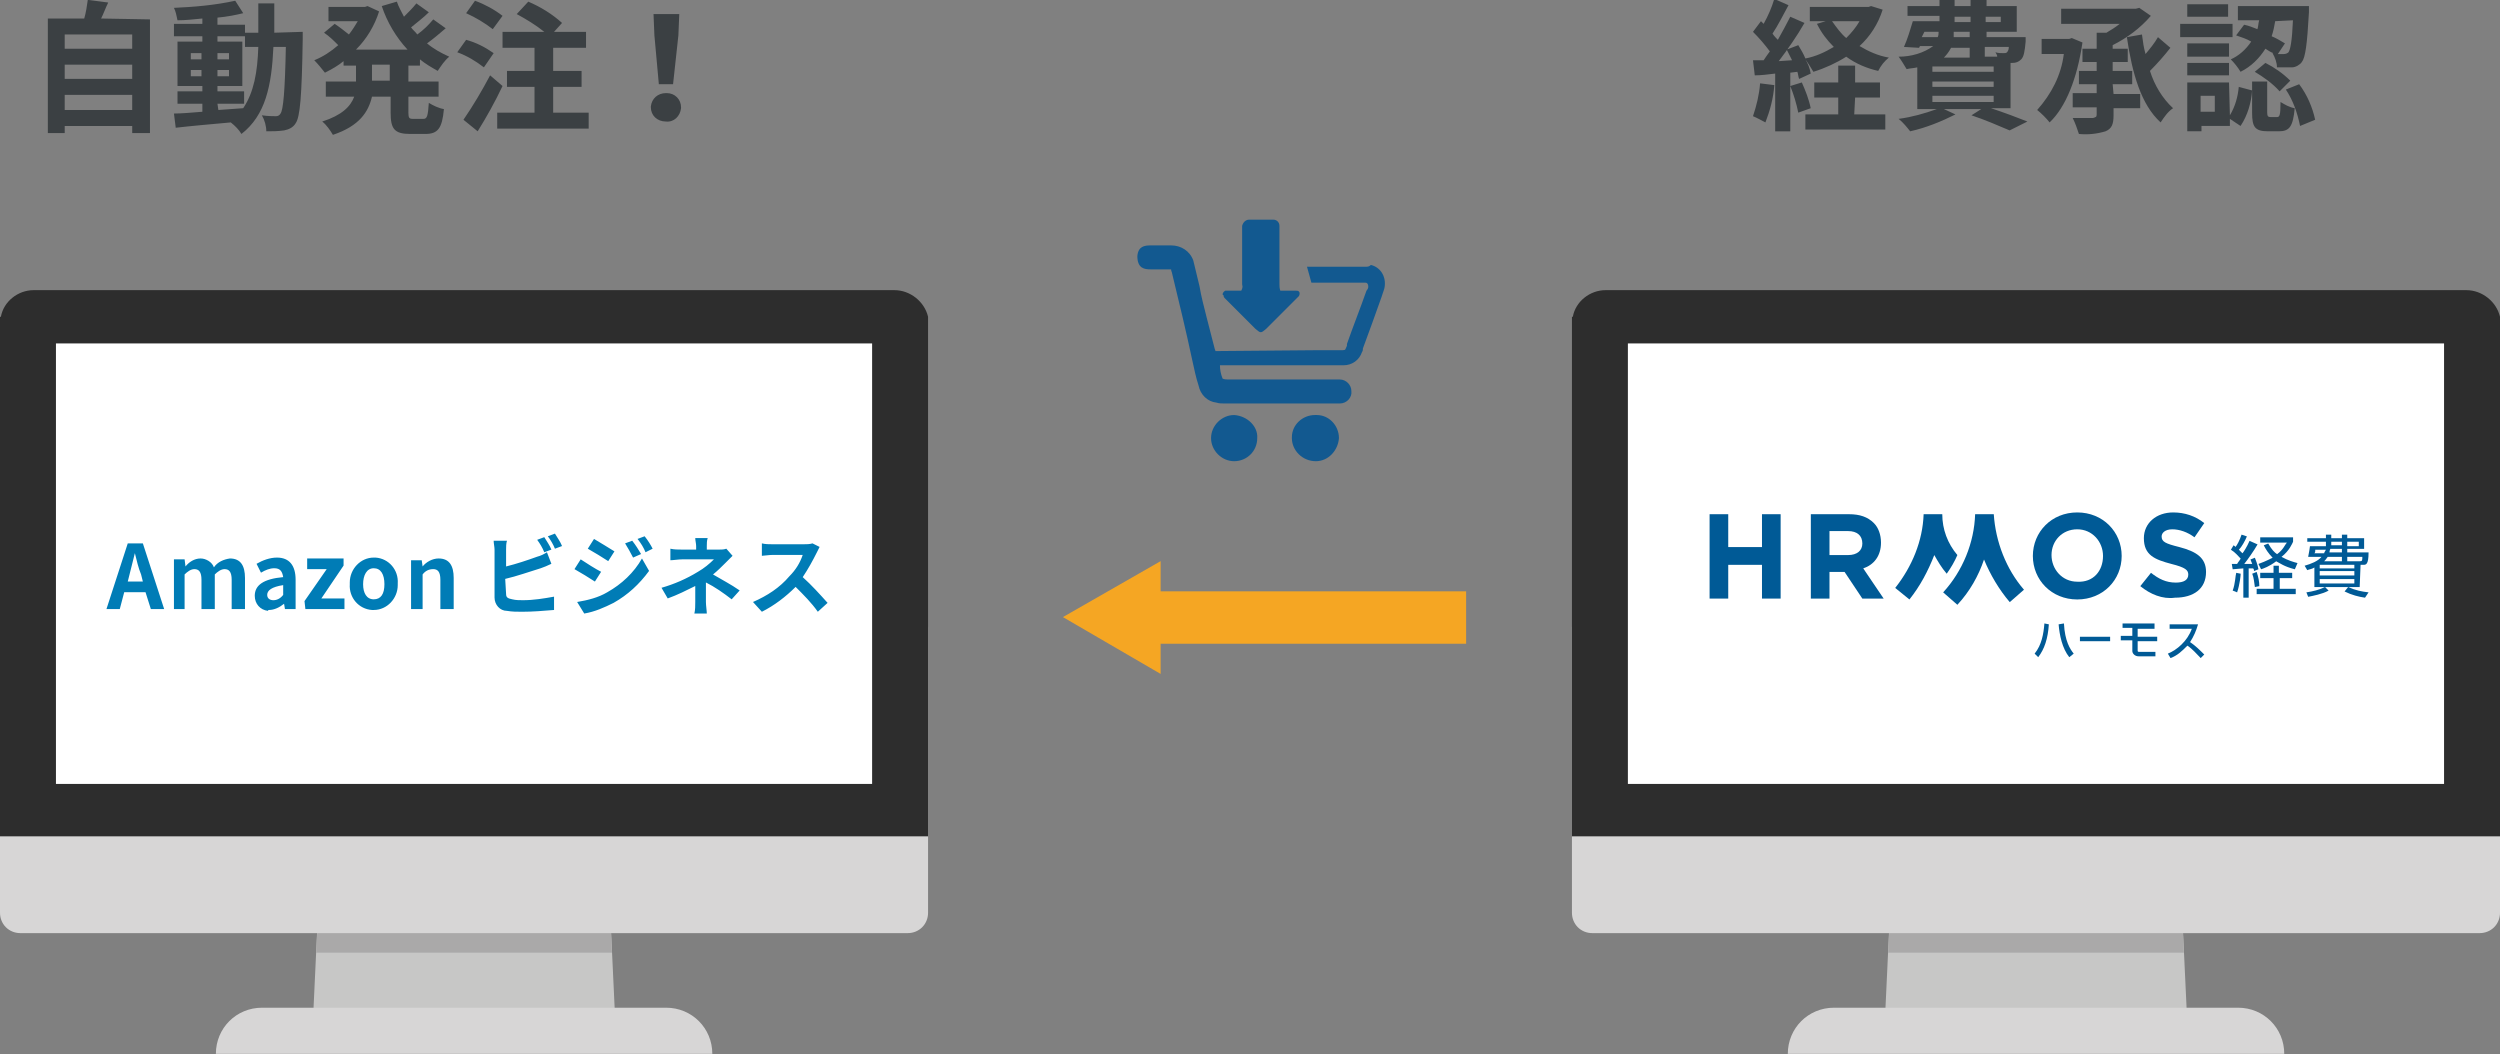
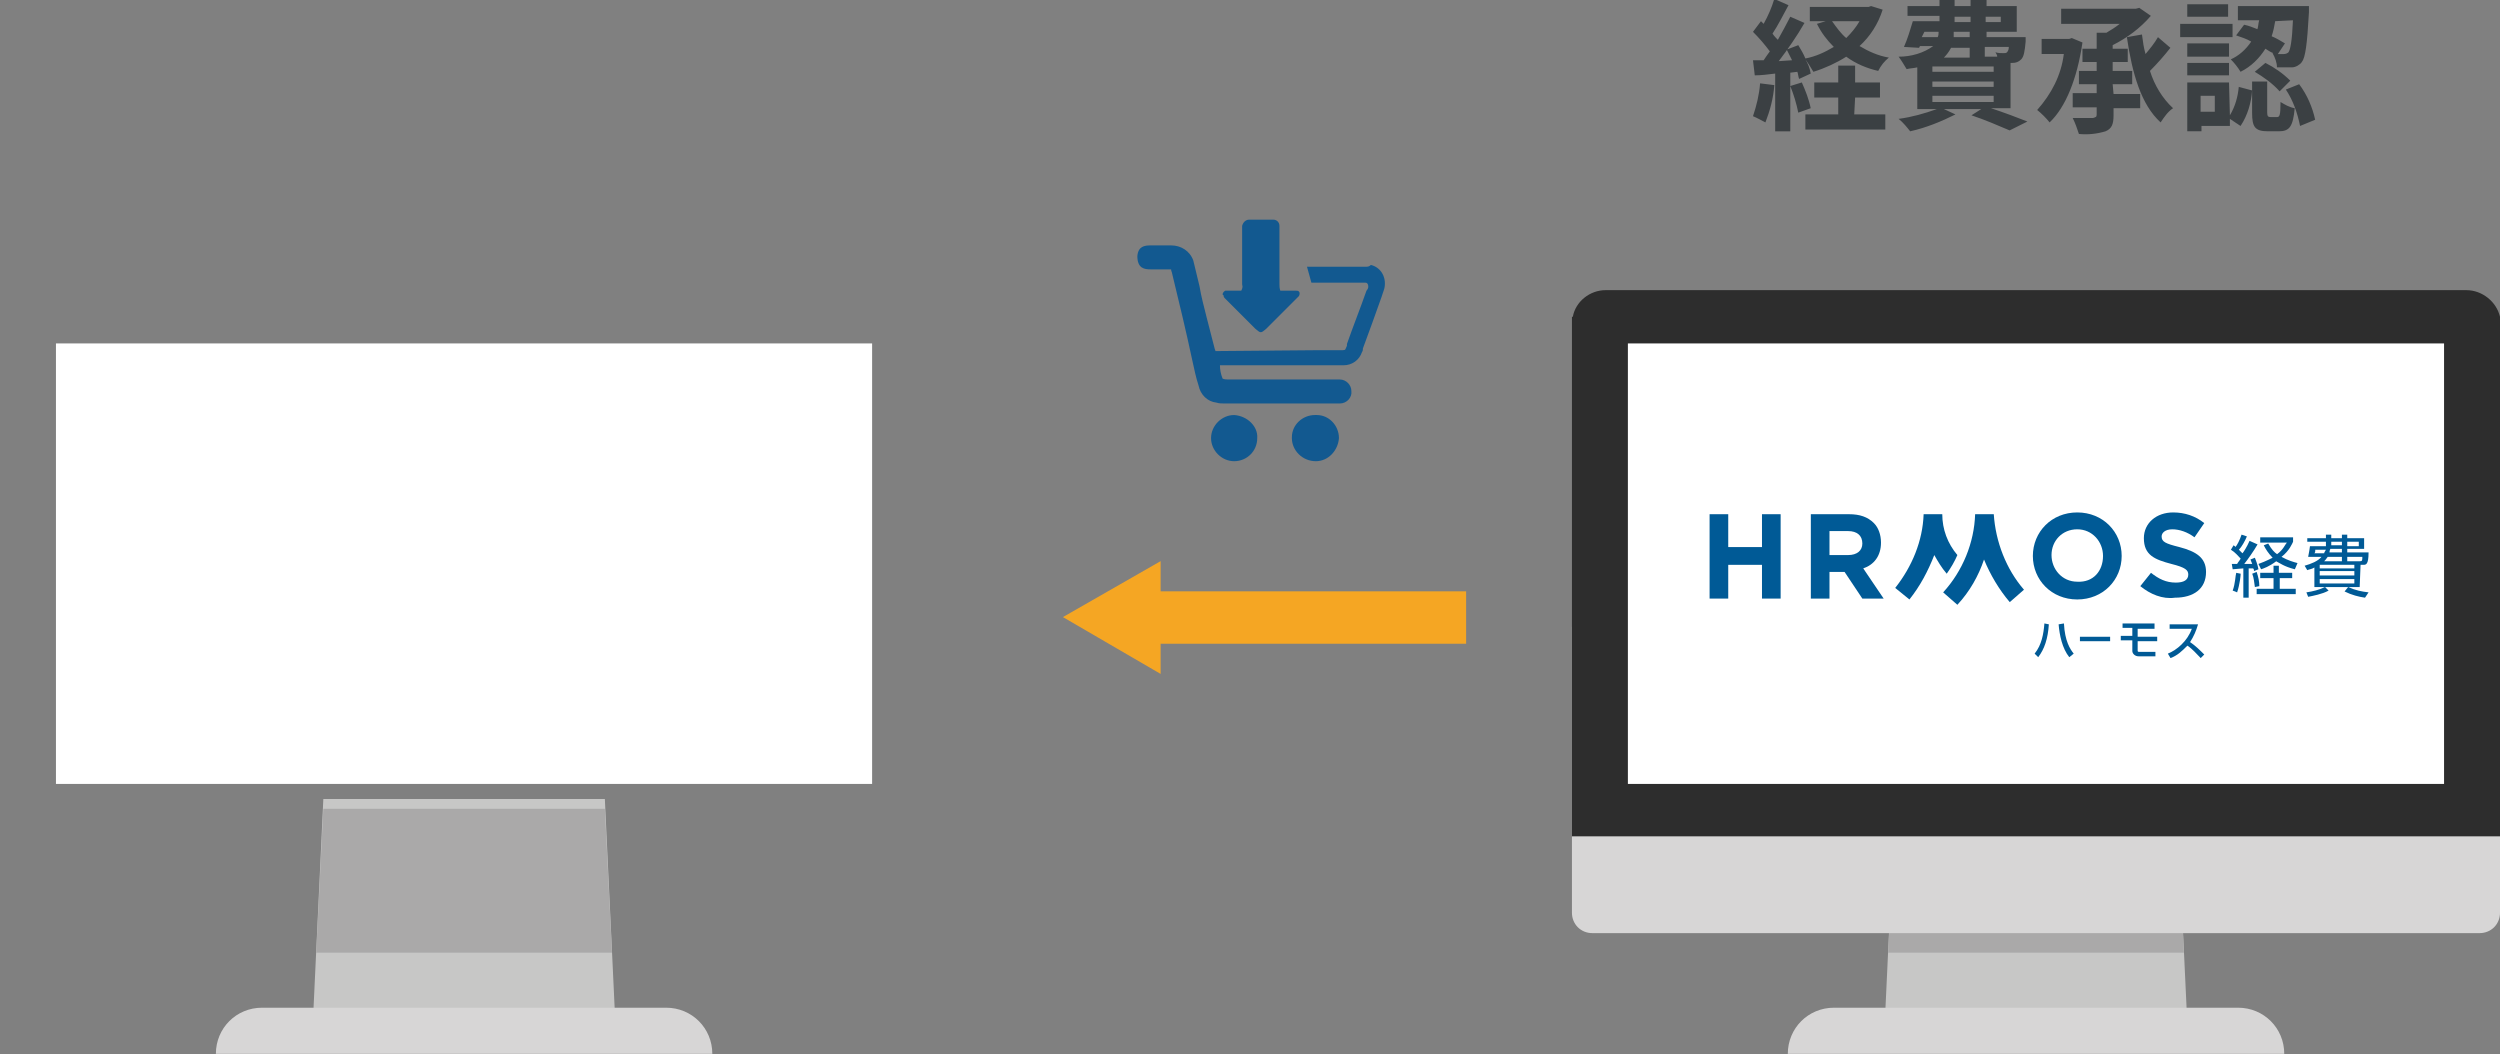
<svg xmlns="http://www.w3.org/2000/svg" version="1.1" id="レイヤー_1" x="0px" y="0px" viewBox="0 0 281.5 118.7" style="enable-background:new 0 0 281.5 118.7;" xml:space="preserve">
  <rect x="0" y="0" width="281.5" height="118.7" fill="#808080" stroke="none" />
  <style type="text/css">
	.st0{fill:#C7C7C6;}
	.st1{fill:#AAA9A9;}
	.st2{fill:#D7D6D6;}
	.st3{fill:#2D2D2D;}
	.st4{fill:#FFFFFF;}
	.st5{fill:#F5A623;}
	.st6{fill:#3B4043;}
	.st7{fill-rule:evenodd;clip-rule:evenodd;fill:#125990;}
	.st8{fill:#007CB6;}
	.st9{fill:#005A96;}
</style>
  <g id="cont_zuhan04" transform="translate(-855.014 -3530.416)">
    <g id="グループ_3505" transform="translate(1032.014 3563.086)">
      <g id="グループ_2762" transform="translate(24.307 57.298)">
        <path id="パス_4973" class="st0" d="M45,25.6H10.9L12.1,0h31.7L45,25.6z" />
        <path id="パス_4974" class="st1" d="M44.6,17.3H11.3l0.8-16.2h31.7L44.6,17.3z" />
        <path id="パス_4975" class="st2" d="M5.2,23.5h45.5c2.9,0,5.2,2.3,5.2,5.2H0C0,25.8,2.3,23.5,5.2,23.5z" />
      </g>
      <path id="パス_4976" class="st2" d="M104.5,38v32.1c0,1.3-1,2.3-2.3,2.3H2.3c-1.3,0-2.3-1-2.3-2.3V38c0-1.3,1-2.3,2.3-2.3h99.9    C103.5,35.7,104.5,36.8,104.5,38z" />
      <path id="パス_4977" class="st3" d="M104.5,3v58.5H0V3h0.1C0.4,1.3,2,0,3.8,0h96.9C102.5,0,104.1,1.3,104.5,3L104.5,3z" />
      <rect id="長方形_6024" x="6.3" y="6" class="st4" width="91.9" height="49.6" />
    </g>
    <g id="グループ_3506" transform="translate(855.014 3563.086)">
      <g id="グループ_2762-2" transform="translate(24.307 57.298)">
        <path id="パス_4973-2" class="st0" d="M45,25.6H10.9L12.1,0h31.7L45,25.6z" />
        <path id="パス_4974-2" class="st1" d="M44.6,17.3H11.3l0.8-16.2h31.7L44.6,17.3z" />
        <path id="パス_4975-2" class="st2" d="M5.2,23.5h45.5c2.9,0,5.2,2.3,5.2,5.2H0C0,25.8,2.3,23.5,5.2,23.5z" />
      </g>
-       <path id="パス_4976-2" class="st2" d="M104.5,38v32.1c0,1.3-1,2.3-2.3,2.3H2.3c-1.3,0-2.3-1-2.3-2.3V38c0-1.3,1-2.3,2.3-2.3    h99.9C103.5,35.7,104.5,36.8,104.5,38z" />
-       <path id="パス_4977-2" class="st3" d="M104.5,3v58.5H0V3h0.1C0.4,1.3,2,0,3.8,0h96.9C102.5,0,104.1,1.3,104.5,3L104.5,3z" />
      <rect id="長方形_6024-2" x="6.3" y="6" class="st4" width="91.9" height="49.6" />
    </g>
    <path id="パス_5482" class="st5" d="M974.7,3599.9l11,6.4v-3.4h34.4v-5.9h-34.4v-3.4L974.7,3599.9z" />
-     <path id="パス_5510" class="st6" d="M862.3,3542.8v-1.7h7.6v1.7H862.3z M869.9,3537.7v1.6h-7.6v-1.6H869.9z M869.9,3534.3v1.6   h-7.6v-1.6H869.9z M866.4,3532.5c0.3-0.6,0.5-1.2,0.8-1.8l-2.3-0.3c-0.1,0.7-0.2,1.4-0.4,2.1h-4.1v12.9h1.9v-0.8h7.6v0.8h2v-12.8   L866.4,3532.5L866.4,3532.5z M879.5,3542.1h3v-1.4h-3v-0.6h2.8v-5h-2.8v-0.6h3.1v1.2h1.5c-0.1,2.9-0.5,5.1-1.7,6.9l-2.8,0.2   L879.5,3542.1L879.5,3542.1z M876.5,3539v-0.7h1.2v0.7H876.5z M880.8,3538.3v0.7h-1.3v-0.7H880.8z M879.5,3537.1v-0.7h1.3v0.7   H879.5z M876.5,3536.4h1.2v0.7h-1.2V3536.4z M885.9,3534.1c0-1.1,0-2.2,0-3.3h-1.8c0,1.2,0,2.3,0,3.3h-1.5v-0.9h-3.1v-0.8   c1.1-0.1,2.1-0.3,2.9-0.5l-0.9-1.4c-2.3,0.5-4.6,0.7-6.9,0.8c0.2,0.4,0.3,0.9,0.4,1.4c0.9,0,1.8-0.1,2.8-0.2v0.6h-3.2v1.4h3.2v0.6   H875v5h2.8v0.6H875v1.4h2.8v0.9c-1.2,0.1-2.4,0.2-3.2,0.2l0.2,1.6c1.7-0.2,4-0.4,6.2-0.6c0.5,0.4,0.9,0.8,1.2,1.3   c2.7-2.1,3.4-5.4,3.6-9.8h1.4c-0.1,5.1-0.3,7.1-0.6,7.5c-0.1,0.2-0.3,0.3-0.5,0.3c-0.3,0-0.9,0-1.6-0.1c0.3,0.5,0.5,1.2,0.5,1.8   c0.7,0,1.3,0,2-0.1c0.5-0.1,1-0.3,1.3-0.8c0.5-0.7,0.7-3,0.8-9.5c0-0.2,0-0.8,0-0.8L885.9,3534.1z M898.9,3539.5h-2v-1.8h2V3539.5z    M902.3,3537.6v-0.5c0.6,0.5,1.3,0.9,2,1.3c0.4-0.6,0.8-1.2,1.3-1.6c-0.9-0.4-1.8-0.9-2.5-1.5c0.7-0.5,1.4-1.1,2.1-1.7l-1.4-1   c-0.5,0.6-1.1,1.2-1.8,1.7c-0.2-0.3-0.5-0.5-0.7-0.8c0.6-0.5,1.4-1.1,2-1.7l-1.4-1c-0.4,0.5-0.9,1-1.4,1.5   c-0.3-0.6-0.6-1.1-0.8-1.7l-1.7,0.5c0.6,1.8,1.6,3.5,2.9,4.9h-5.8c1.2-1.2,2.1-2.7,2.6-4.3l-1.3-0.6l-0.3,0.1H892v1.6h3.3   c-0.3,0.5-0.6,1-1,1.5c-0.5-0.4-1-0.8-1.6-1.2l-1.2,1c0.6,0.4,1.1,0.9,1.6,1.4c-0.8,0.7-1.7,1.3-2.7,1.7c0.4,0.4,0.8,0.9,1.2,1.4   c0.8-0.4,1.5-0.8,2.1-1.3v0.5h1.4v1.8h-3.4v1.7h3.2c-0.4,1.1-1.4,2.1-3.6,2.8c0.5,0.4,0.9,1,1.2,1.5c3-1,4-2.6,4.4-4.3h2.1v1.8   c0,1.8,0.4,2.4,2.2,2.4h1.7c1.4,0,1.9-0.6,2.1-2.8c-0.6-0.1-1.2-0.4-1.7-0.7c-0.1,1.5-0.2,1.8-0.6,1.8h-1.2c-0.4,0-0.5-0.1-0.5-0.7   v-1.8h3.4v-1.7H901v-1.8h1.3V3537.6z M911.6,3532.2c-0.9-0.7-2-1.3-3.1-1.7l-1,1.4c1.1,0.5,2.1,1.1,3,1.8L911.6,3532.2z    M910.6,3536.4c-1-0.7-2-1.2-3.1-1.5l-1,1.4c1.1,0.4,2.1,1,3,1.7L910.6,3536.4z M910.2,3538.9c-0.9,1.7-1.9,3.4-3,5l1.6,1.3   c1-1.6,2-3.4,2.8-5.1L910.2,3538.9z M917.3,3543.1v-2.9h3.2v-1.8h-3.2v-2.6h3.7v-1.8h-3.6l0.9-1c-1.1-1-2.4-1.8-3.8-2.4l-1.3,1.4   c1.1,0.6,2.1,1.2,3.1,2h-4.7v1.8h3.6v2.6h-3.1v1.8h3.1v2.9H911v1.8h10.3v-1.8H917.3z M929.2,3539.9h1.6l0.6-5.5l0.1-2.4h-2.9   l0.1,2.4L929.2,3539.9z M930,3544.1c0.9,0.1,1.6-0.6,1.7-1.5v-0.1c0-0.9-0.7-1.6-1.6-1.6H930c-0.9,0-1.6,0.6-1.7,1.5v0.1   C928.3,3543.4,929,3544.1,930,3544.1L930,3544.1z" />
    <path id="パス_5511" class="st6" d="M1053.2,3539.8c-0.1,1.3-0.4,2.5-0.8,3.7c0.5,0.2,1,0.5,1.4,0.7c0.5-1.3,0.9-2.7,1-4.2   L1053.2,3539.8z M1056.6,3540.1c0.4,1,0.7,2,0.9,3l1.4-0.5c-0.2-1-0.6-2-1-2.9L1056.6,3540.1z M1063.9,3541.4h2.8v-1.7h-2.8v-1.9   h-1.9v1.9h-2.7v1.7h2.7v1.9h-3.7v1.7h9v-1.7h-3.5L1063.9,3541.4L1063.9,3541.4z M1064.4,3532.8c-0.4,0.7-0.9,1.3-1.5,1.9   c-0.6-0.5-1.1-1.2-1.6-1.9H1064.4z M1065.7,3531.1l-0.3,0.1h-6.6v1.6h1.8l-1,0.3c0.5,1,1.1,1.8,1.9,2.6c-1,0.6-2.1,1.1-3.2,1.3   c-0.2-0.5-0.5-1-0.8-1.5l-1.3,0.5c0.2,0.4,0.4,0.8,0.6,1.2l-1.5,0.1c1-1.3,2.1-2.9,2.9-4.3l-1.6-0.7c-0.4,0.8-0.9,1.7-1.4,2.6   c-0.2-0.2-0.4-0.4-0.6-0.7c0.6-0.9,1.2-2.1,1.8-3.2l-1.6-0.7c-0.3,1-0.7,1.9-1.2,2.8l-0.3-0.3l-0.9,1.2c0.7,0.7,1.3,1.4,1.9,2.2   c-0.3,0.4-0.5,0.7-0.7,1h-1.2l0.2,1.7c0.7,0,1.5-0.1,2.3-0.2v6.5h1.7v-6.6l0.8-0.1c0.1,0.3,0.1,0.6,0.2,0.8l1.3-0.6   c-0.1-0.6-0.3-1.1-0.6-1.6c0.3,0.4,0.6,0.9,0.9,1.4c1.3-0.4,2.6-1,3.7-1.7c1.1,0.8,2.3,1.3,3.6,1.6c0.3-0.6,0.7-1.1,1.2-1.5   c-1.2-0.2-2.3-0.7-3.3-1.3c1.2-1.1,2.1-2.5,2.6-4.1L1065.7,3531.1z M1072.6,3541.2h6.9v0.7h-6.9V3541.2z M1076.8,3535.8v1.1h-2.9   c0.3-0.3,0.6-0.7,0.8-1.1H1076.8z M1071.7,3534h1.6c0,0.2,0,0.4-0.1,0.6h-1.8L1071.7,3534z M1075.1,3532.3h1.8v0.6h-1.8V3532.3z    M1080.3,3532.3v0.6h-1.7v-0.6H1080.3z M1076.8,3534.6h-1.8c0-0.2,0-0.4,0-0.6h1.8V3534.6z M1081.2,3535.8c0,0.2-0.1,0.4-0.2,0.5   s-0.2,0.1-0.4,0.1c-0.3,0-0.6,0-0.9-0.1c0.1,0.2,0.2,0.3,0.2,0.5h-1.4v-1.1h2.7V3535.8z M1079.5,3538.5h-6.9v-0.6h6.9V3538.5z    M1079.5,3540.2h-6.9v-0.6h6.9V3540.2z M1081.4,3543v-5.5h0.2c0.4,0,0.7-0.1,1-0.4c0.3-0.3,0.4-0.9,0.5-2c0-0.2,0-0.5,0-0.5h-4.4   v-0.6h3.4v-2.9h-3.4v-0.7h-1.8v0.7h-1.8v-0.7h-1.7v0.7h-3.6v1.1h3.6v0.6h-3c-0.3,1-0.6,2-1,2.9l1.7,0.1l0.1-0.2h1.5   c-1.1,0.8-2.5,1.2-3.9,1.2c0.3,0.4,0.6,0.9,0.9,1.4c0.4-0.1,0.8-0.1,1.2-0.2v4.7h2.2c-1.4,0.5-2.8,0.9-4.3,1.1   c0.5,0.4,0.9,0.9,1.3,1.4c1.8-0.4,3.5-1.1,5.1-1.9l-1.3-0.6h4.2l-1.1,0.7c1.5,0.5,2.9,1.1,4.3,1.7l2-1c-1-0.4-2.6-1-4.1-1.5h2.2   V3543z M1088.3,3534.7l-0.3,0.1h-3.1v1.7h2.5c-0.3,2.4-1.4,4.5-3,6.3c0.5,0.4,1,0.9,1.4,1.4c1.8-1.7,3.1-4.9,3.7-9L1088.3,3534.7z    M1092.9,3539.9h2.2v-1.5h-2.2v-1h1.7v-1.5h-1.7v-0.4c1.6-0.8,3.1-1.9,4.3-3.3l-1.3-0.9l-0.4,0.1h-8.4v1.7h6.6   c-0.5,0.4-1,0.7-1.5,1h-1.1v1.8h-1.6v1.5h1.6v1h-2v1.5h2v1h-2.7v1.6h2.7v0.8c0,0.3-0.1,0.3-0.4,0.4c-0.3,0-1.3,0-2.3,0   c0.3,0.6,0.5,1.2,0.7,1.8c1,0.1,2,0,3-0.3c0.7-0.3,0.9-0.8,0.9-1.8v-0.8h3v-1.6h-3L1092.9,3539.9L1092.9,3539.9z M1098,3534.6   c-0.4,0.7-0.9,1.3-1.4,1.9c-0.2-0.7-0.3-1.4-0.4-2.2l-1.7,0.3c0.6,4.1,1.6,7.6,3.8,9.6c0.4-0.6,0.8-1.2,1.4-1.6   c-1.2-1.1-2.1-2.6-2.6-4.2c0.8-0.8,1.6-1.7,2.3-2.6L1098,3534.6z M1113.2,3532.7c-0.1,2.4-0.3,3.3-0.5,3.6   c-0.1,0.1-0.3,0.2-0.5,0.2s-0.4,0-0.7,0l0.8-1.2c-0.5-0.3-1-0.6-1.5-0.8c0.2-0.6,0.3-1.1,0.4-1.7L1113.2,3532.7z M1106.8,3534.4   c0.6,0.2,1.2,0.4,1.7,0.7c-0.6,0.9-1.4,1.6-2.3,2c0.4,0.4,0.8,0.9,1.1,1.4c1.2-0.6,2.1-1.5,2.8-2.6c0.3,0.2,0.6,0.4,0.9,0.5h-0.1   c0.3,0.5,0.5,1.1,0.5,1.6c0.6,0,1.1,0,1.7,0c0.4,0,0.9-0.3,1.1-0.6c0.4-0.5,0.6-2,0.8-5.6c0-0.2,0-0.7,0-0.7h-8v1.6h2.4   c-0.1,0.3-0.1,0.7-0.2,1c-0.5-0.2-1-0.4-1.5-0.5L1106.8,3534.4z M1108.9,3538.5c1,0.6,2,1.3,2.8,2.2l1.2-1.2   c-0.8-0.8-1.8-1.5-2.8-2L1108.9,3538.5z M1105.9,3530.9h-4.6v1.4h4.6V3530.9z M1106.4,3533.1h-5.9v1.5h5.9V3533.1z M1106,3535.3   h-4.7v1.5h4.7V3535.3z M1101.3,3538.9h4.7v-1.4h-4.7V3538.9z M1104.4,3543h-1.6v-1.8h1.6V3543z M1106,3539.7h-4.7v5.5h1.6v-0.6h3.2   v-0.8l1.2,0.8c0.8-1.2,1.2-2.6,1.3-4l-1.5-0.4c-0.1,1.1-0.4,2.2-1,3.2L1106,3539.7z M1110.7,3543.6c-0.3,0-0.4-0.1-0.4-0.5v-3.5   h-1.7v3.5c0,1.6,0.3,2.1,1.8,2.1h1.2c1.2,0,1.6-0.5,1.8-2.6c-0.6-0.1-1.1-0.4-1.6-0.7c0,1.5-0.1,1.7-0.4,1.7H1110.7z    M1112.4,3540.5c0.8,1.2,1.3,2.6,1.6,4.1l1.7-0.7c-0.3-1.4-0.9-2.8-1.8-4L1112.4,3540.5z" />
    <g id="グループ_3512" transform="translate(-370.621 3540.148)">
      <path id="パス_5484" class="st7" d="M1364.6,37c-1.4,0-2.6,1.2-2.6,2.6c0,1.4,1.2,2.6,2.6,2.6s2.6-1.1,2.6-2.6    C1367.3,38.3,1366.1,37.1,1364.6,37C1364.7,37,1364.7,37,1364.6,37z" />
      <path id="パス_5485" class="st7" d="M1373.7,37c-1.4,0-2.6,1.1-2.6,2.5v0.1c0,1.4,1.2,2.6,2.7,2.6c1.4,0,2.5-1.2,2.6-2.6    c0-1.4-1.1-2.6-2.5-2.6C1373.8,37,1373.7,37,1373.7,37z" />
      <path id="パス_5486" class="st7" d="M1379.5,20.3c-0.2,0-0.5,0-0.7,0h-6l0.5,1.8l0,0h5.9c0.1,0,0.1,0,0.2,0    c0.2,0,0.3,0.2,0.3,0.4v0.1c0,0.1-0.1,0.3-0.2,0.4c-0.7,2-1.5,4-2.2,6c0,0.1,0,0.1,0,0.2c-0.2,0.4-0.1,0.5-0.5,0.5l0,0h-2    c-0.3,0-0.6,0-0.8,0l-11.5,0.1l-0.1-0.3c-0.3-1.2-0.6-2.3-0.9-3.5s-0.6-2.3-0.8-3.5l-0.7-2.9c-0.4-1.1-1.4-1.7-2.5-1.7    c-0.8,0-1.6,0-2.3,0c-0.7,0-1.4,0.1-1.5,1.2c0,1.4,0.8,1.5,1.5,1.5c0.6,0,1.2,0,1.8,0c0.2,0,0.3,0,0.5,0c0,0.2,0.1,0.3,0.1,0.4    c0.8,3.3,1.6,6.6,2.3,9.9c0.2,0.9,0.4,1.9,0.7,2.8c0.2,1,1,1.8,2,1.9c0.3,0.1,0.6,0.1,0.9,0.1c4.2,0,8.3,0,12.5,0    c0.2,0,0.3,0,0.5,0c0.8,0,1.4-0.7,1.3-1.4c0-0.7-0.6-1.3-1.3-1.3c-0.2,0-0.4,0-0.6,0c-4,0-7.9,0-11.9,0c-0.2,0-0.5,0-0.7-0.1    c-0.2-0.5-0.3-1-0.3-1.5c0.3,0,0.5,0,0.8,0h12.5c0.2,0,0.4,0,0.6,0c1,0,1.8-0.6,2.1-1.5c0.1-0.1,0.1-0.3,0.1-0.4    c0.7-1.9,1.4-3.8,2.1-5.8c0.1-0.3,0.2-0.6,0.3-0.9c0.3-1.2-0.3-2.4-1.5-2.7C1379.8,20.3,1379.6,20.3,1379.5,20.3z" />
      <path id="パス_5487" class="st7" d="M1363.6,23.9c1.1,1.1,2.3,2.3,3.4,3.4c0.6,0.5,0.6,0.5,1.2,0c1.1-1.1,2.2-2.2,3.4-3.4    c0.1-0.1,0.2-0.2,0.3-0.3c0.1-0.2,0.1-0.4,0-0.5s-0.2-0.1-0.3-0.1c-0.4,0-0.7,0-1.1,0c-0.2,0-0.5,0-0.7,0    c-0.1-0.3-0.1-0.5-0.1-0.8c0-2,0-3.9,0-5.9c0-0.2,0-0.4,0-0.6c0-0.4-0.3-0.7-0.7-0.7c-0.9,0-1.8,0-2.7,0c-0.4,0-0.7,0.3-0.8,0.7    c0,0.2,0,0.4,0,0.6c0,2,0,4,0,6c0.1,0.3,0,0.5-0.1,0.7c-0.4,0-0.9,0-1.3,0c-0.2,0-0.3,0-0.5,0c-0.2,0.1-0.3,0.3-0.3,0.4    c0,0,0,0.1,0.1,0.1C1363.4,23.7,1363.5,23.8,1363.6,23.9z" />
    </g>
-     <path id="パス_5523" class="st8" d="M869.4,3595.9l0.2-0.8c0.2-0.8,0.4-1.6,0.6-2.4l0,0c0.2,0.8,0.4,1.7,0.7,2.4l0.2,0.8H869.4z    M872,3599h1.5l-2.4-7.4h-1.7l-2.4,7.4h1.5l0.5-1.9h2.4L872,3599z M874.3,3599h1.5v-3.9c0.3-0.3,0.7-0.6,1.1-0.6   c0.5,0,0.8,0.3,0.8,1.2v3.3h1.5v-3.9c0.3-0.3,0.7-0.6,1.1-0.6c0.5,0,0.8,0.3,0.8,1.2v3.3h1.5v-3.5c0-1.4-0.5-2.2-1.7-2.2   c-0.7,0.1-1.4,0.4-1.8,1c-0.2-0.6-0.9-1-1.5-1c-0.7,0-1.3,0.4-1.7,0.9l0,0l-0.1-0.8h-1.2v5.6H874.3z M885.3,3599.1   c0.6,0,1.2-0.3,1.7-0.7l0,0l0.1,0.6h1.2v-3.3c0-1.6-0.7-2.5-2.1-2.5c-0.8,0-1.6,0.3-2.3,0.7l0.5,1c0.5-0.3,1-0.5,1.5-0.5   c0.7,0,0.9,0.4,1,1c-2.2,0.2-3.2,0.9-3.2,2.1c0,0.9,0.6,1.6,1.5,1.7C885.2,3599.1,885.2,3599.1,885.3,3599.1z M885.8,3598   c-0.4,0-0.7-0.2-0.7-0.6c0-0.5,0.5-0.9,1.8-1.1v1.1C886.6,3597.8,886.2,3598,885.8,3598z M889.4,3599h4.4v-1.2h-2.6l2.5-3.7v-0.8   h-4.1v1.2h2.2l-2.5,3.6L889.4,3599z M897.1,3599.1c1.5,0,2.7-1.3,2.7-2.8c0-0.1,0-0.1,0-0.2c0.1-1.5-1-2.8-2.5-2.9   c-0.1,0-0.1,0-0.2,0c-1.5,0-2.7,1.3-2.7,2.8c0,0.1,0,0.1,0,0.2c-0.1,1.5,1,2.8,2.5,2.9C897,3599.1,897.1,3599.1,897.1,3599.1z    M897.1,3597.9c-0.8,0-1.2-0.7-1.2-1.7s0.4-1.8,1.2-1.8s1.2,0.7,1.2,1.8S897.9,3597.9,897.1,3597.9z M901.1,3599h1.5v-3.9   c0.3-0.4,0.7-0.6,1.2-0.6s0.8,0.3,0.8,1.2v3.3h1.5v-3.5c0-1.4-0.5-2.2-1.7-2.2c-0.7,0-1.4,0.4-1.8,0.9l0,0l-0.1-0.7h-1.2v5.5H901.1   z M917.1,3592.3c-0.2-0.5-0.5-0.9-0.8-1.4l-0.8,0.3c0.3,0.4,0.6,0.9,0.8,1.4L917.1,3592.3z M911.9,3595.6c1.3-0.3,2.7-0.8,4-1.2   c0.3-0.1,0.8-0.3,1.2-0.5l-0.5-1.3c-0.3,0.2-0.7,0.4-1.1,0.5c-1.1,0.4-2.3,0.8-3.5,1.1v-1.9c0-0.3,0-0.7,0.1-1h-1.5   c0,0.3,0.1,0.7,0.1,1v5.4c0,0.8,0.6,1.5,1.4,1.5c0.6,0.1,1.1,0.1,1.7,0.1c1.2,0,2.4-0.1,3.6-0.2v-1.5c-1.1,0.2-2.3,0.4-3.5,0.4   c-0.4,0-0.8,0-1.2-0.1c-0.5-0.1-0.7-0.2-0.7-0.6L911.9,3595.6L911.9,3595.6z M916.7,3590.8c0.3,0.4,0.6,0.9,0.8,1.4l0.8-0.3   c-0.2-0.5-0.5-0.9-0.8-1.4L916.7,3590.8z M926.2,3591.3l-0.8,0.3c0.3,0.5,0.6,1,0.9,1.6l0.9-0.4   C926.9,3592.3,926.6,3591.8,926.2,3591.3z M927.6,3590.8l-0.8,0.3c0.4,0.5,0.7,1,0.9,1.5l0.8-0.4   C928.3,3591.8,928,3591.3,927.6,3590.8z M921.9,3591.1l-0.7,1.1c0.7,0.4,1.7,1,2.3,1.4l0.7-1.1   C923.7,3592.2,922.6,3591.5,921.9,3591.1z M920,3598.2l0.8,1.3c1.2-0.2,2.3-0.7,3.3-1.2c1.6-0.9,2.9-2.1,4-3.6l-0.8-1.4   c-0.9,1.6-2.3,2.9-3.9,3.8C922.4,3597.7,921.2,3598,920,3598.2z M920.4,3593.4l-0.7,1.1c0.7,0.4,1.7,1,2.3,1.4l0.7-1.1   C922.1,3594.5,921,3593.8,920.4,3593.4z M938.3,3596.9c-1-0.7-2-1.2-3-1.8c0.5-0.4,1-0.9,1.4-1.3l0.8-0.8l-0.7-0.8   c-0.3,0.1-0.5,0.1-0.8,0.1h-1.4v-0.4c0-0.3,0-0.6,0.1-0.9h-1.4c0,0.3,0.1,0.6,0.1,0.9v0.4h-1.6c-0.4,0-0.9,0-1.3-0.1v1.3   c0.3,0,0.9-0.1,1.3-0.1h3.6c-0.5,0.5-1.1,1-1.8,1.4c-1.3,0.8-2.7,1.4-4.1,1.8l0.7,1.2c1.1-0.4,2.1-0.9,3.1-1.4v1.8   c0,0.4,0,0.9-0.1,1.3h1.4c0-0.3-0.1-0.9-0.1-1.3v-2.2c1,0.5,2,1.2,2.9,1.9L938.3,3596.9z M946.5,3591.6c-0.3,0.1-0.7,0.1-1,0.1H942   c-0.4,0-0.8,0-1.2-0.1v1.4c0.2,0,0.8-0.1,1.2-0.1h3.4c-0.3,0.9-0.8,1.7-1.5,2.4c-1.1,1.3-2.5,2.2-4.1,2.9l1,1.1   c1.4-0.7,2.7-1.7,3.8-2.8c0.9,0.9,1.8,1.8,2.5,2.8l1.1-1c-0.9-1-1.8-2-2.8-2.9c0.6-0.9,1.1-1.8,1.6-2.8c0.1-0.2,0.2-0.4,0.3-0.6   L946.5,3591.6z" />
  </g>
  <g>
    <g id="Layer_2">
      <g id="Layer_7">
        <path class="st9" d="M192.5,57.9h2.1v3.7h3.8v-3.7h2.1v9.5h-2.1v-3.8h-3.8v3.8h-2.1V57.9z" />
        <path class="st9" d="M203.9,57.9h4.3c1.2,0,2.1,0.3,2.8,1c0.5,0.5,0.8,1.3,0.8,2.2v0c0,1.5-0.8,2.5-2,2.9l2.3,3.4h-2.4l-2-3H206     v3h-2.1V57.9z M208.1,62.5c1,0,1.6-0.5,1.6-1.3v0c0-0.9-0.6-1.4-1.6-1.4H206v2.7H208.1z" />
        <path class="st9" d="M228.9,62.6L228.9,62.6c0-2.7,2.1-4.9,5-4.9s5,2.2,5,4.9v0c0,2.7-2.1,4.9-5,4.9     C231,67.5,228.9,65.3,228.9,62.6z M236.8,62.6L236.8,62.6c0-1.6-1.2-3-2.9-3c-1.7,0-2.9,1.3-2.9,2.9v0c0,1.6,1.2,3,2.9,3     C235.7,65.6,236.8,64.3,236.8,62.6L236.8,62.6z" />
        <path class="st9" d="M241,66l1.2-1.5c0.9,0.7,1.7,1.1,2.8,1.1c0.9,0,1.4-0.3,1.4-0.9v0c0-0.5-0.3-0.8-1.9-1.2     c-1.9-0.5-3.1-1-3.1-2.9v0c0-1.7,1.4-2.9,3.3-2.9c1.3,0,2.5,0.4,3.5,1.2l-1.1,1.6c-0.8-0.6-1.7-0.9-2.5-0.9s-1.2,0.4-1.2,0.8v0     c0,0.6,0.4,0.8,2,1.2c1.9,0.5,3,1.2,3,2.8v0c0,1.9-1.4,2.9-3.5,2.9C243.5,67.5,242.1,66.9,241,66z" />
        <path class="st9" d="M220.4,68.1l-1.6-1.4c2.2-2.4,3.5-5.6,3.6-8.8h2.1c0.2,3.1,1.4,6.2,3.4,8.5l-1.6,1.4     c-1.2-1.4-2.2-3.1-2.9-4.8C222.8,64.8,221.8,66.6,220.4,68.1z" />
        <path class="st9" d="M218.7,57.9h-2.1c-0.1,3-1.3,5.9-3.2,8.3l1.6,1.3c1.2-1.5,2.1-3.2,2.8-5c0.4,0.7,0.8,1.4,1.4,2.1     c0.5-0.7,0.9-1.4,1.2-2.1C219.3,61.2,218.7,59.6,218.7,57.9z" />
        <path class="st9" d="M229.1,73.6c0.8-1,1-2.2,1.1-3.4l0.5,0.1c-0.1,1.6-0.5,2.8-1.2,3.7L229.1,73.6z M232.4,70.2     c0.1,2,0.7,2.9,1.1,3.4L233,74c-0.8-1-1.1-2.5-1.2-3.7L232.4,70.2z" />
        <path class="st9" d="M237.6,71.7v0.5h-3.4v-0.5H237.6z" />
        <path class="st9" d="M242.6,70.3v0.5h-1.9v0.9h2.2v0.5h-2.2v1c0,0.2,0,0.2,0.3,0.2h0.7c0.2,0,0.9,0,1,0l0,0.5h-1.9     c-0.4,0-0.7-0.3-0.7-0.6v-1.2h-1.3v-0.5h1.3v-0.9H239v-0.5H242.6z" />
        <path class="st9" d="M244.1,73.6c1-0.4,2.2-1.4,2.7-2.8h-2.5v-0.5h3.2c-0.2,0.7-0.5,1.4-0.9,2c0.6,0.4,1.1,0.9,1.6,1.4l-0.4,0.4     c-0.5-0.5-0.9-1-1.5-1.4c-0.6,0.6-1.1,1.1-1.9,1.4L244.1,73.6z" />
      </g>
    </g>
    <g>
      <path class="st9" d="M254.2,61.3c-0.4,0.7-1.1,1.7-1.5,2.2c0.5,0,0.7,0,0.9,0c-0.1-0.2-0.1-0.3-0.2-0.5l0.5-0.2    c0.1,0.3,0.3,0.7,0.4,1.3l-0.5,0.2c0-0.1,0-0.2-0.1-0.3c-0.1,0-0.2,0-0.5,0v3.3h-0.6V64c-0.2,0-1,0.1-1.2,0.1l-0.1-0.6h0.6    c0.1-0.2,0.3-0.4,0.4-0.6c-0.3-0.3-0.6-0.7-1.1-1l0.3-0.5c0.1,0.1,0.2,0.1,0.2,0.2c0.2-0.2,0.5-0.8,0.7-1.4l0.6,0.2    c-0.2,0.5-0.6,1.2-0.9,1.5c0.1,0.1,0.3,0.3,0.4,0.4c0.1-0.1,0.5-0.7,0.8-1.4L254.2,61.3z M251.4,66.5c0.3-0.8,0.3-1.7,0.4-2    l0.5,0.1c0,0.2-0.1,1.2-0.4,2.1L251.4,66.5z M253.9,66.1c-0.1-0.6-0.1-1-0.3-1.5l0.5-0.2c0.2,0.6,0.3,1.1,0.3,1.6L253.9,66.1z     M258.2,65.1h-1.5v1.2h1.8v0.6h-4.4v-0.6h1.9v-1.2h-1.5v-0.6h1.5v-0.8h0.6v0.8h1.5V65.1z M258.4,64.1c-1.2-0.3-1.7-0.7-2.1-0.9    c-0.8,0.6-1.4,0.8-1.7,0.9l-0.3-0.6c0.3-0.1,0.8-0.3,1.6-0.7c-0.5-0.5-0.8-1-1-1.4l0.5-0.2c0.4,0.7,0.7,1,1,1.2    c0.7-0.5,0.9-1.1,1.1-1.3h-3v-0.6h3.7v0.5c-0.1,0.2-0.4,1-1.3,1.7c0.7,0.4,1.4,0.6,1.8,0.7L258.4,64.1z" />
      <path class="st9" d="M265.7,66.1h-5.1v-2.2c-0.3,0.2-0.6,0.2-0.8,0.3l-0.3-0.5c0.7-0.2,1.5-0.5,1.9-1h-1.5    c0.1-0.5,0.2-1.1,0.2-1.2h1.8c0-0.1,0-0.2,0-0.3v-0.2h-2.1v-0.4h2.1v-0.4h0.6v0.4h1.2v-0.4h0.6v0.4h1.9v1.2h-1.9v0.4h2.4    c0,1.4-0.3,1.4-0.6,1.4h-0.3L265.7,66.1L265.7,66.1z M259.7,66.7c0.7-0.1,1.5-0.3,2.1-0.6l0.4,0.4c-0.7,0.4-1.8,0.6-2.3,0.7    L259.7,66.7z M261.7,62.3c0-0.1,0.1-0.2,0.2-0.4h-1.2c0,0.2,0,0.3-0.1,0.4H261.7z M265.1,63.6h-3.9V64h3.9V63.6z M265.1,64.3h-3.9    v0.5h3.9V64.3z M265.1,65.2h-3.9v0.5h3.9V65.2z M263.7,63.2v-0.5h-1.6c-0.2,0.3-0.3,0.4-0.4,0.5H263.7z M263.7,61.8h-1.3    c-0.1,0.2-0.1,0.4-0.1,0.4h1.4V61.8L263.7,61.8z M262.5,61c0,0.2,0,0.2,0,0.4h1.2V61H262.5z M264.4,66.1c0.9,0.4,1.5,0.5,2.3,0.6    l-0.4,0.6c-0.7-0.1-1.5-0.3-2.3-0.7L264.4,66.1z M264.3,61.5h1.3V61h-1.3V61.5z M265.7,63.2c0.3,0,0.3-0.1,0.3-0.5h-1.7v0.5    L265.7,63.2L265.7,63.2z" />
    </g>
  </g>
</svg>